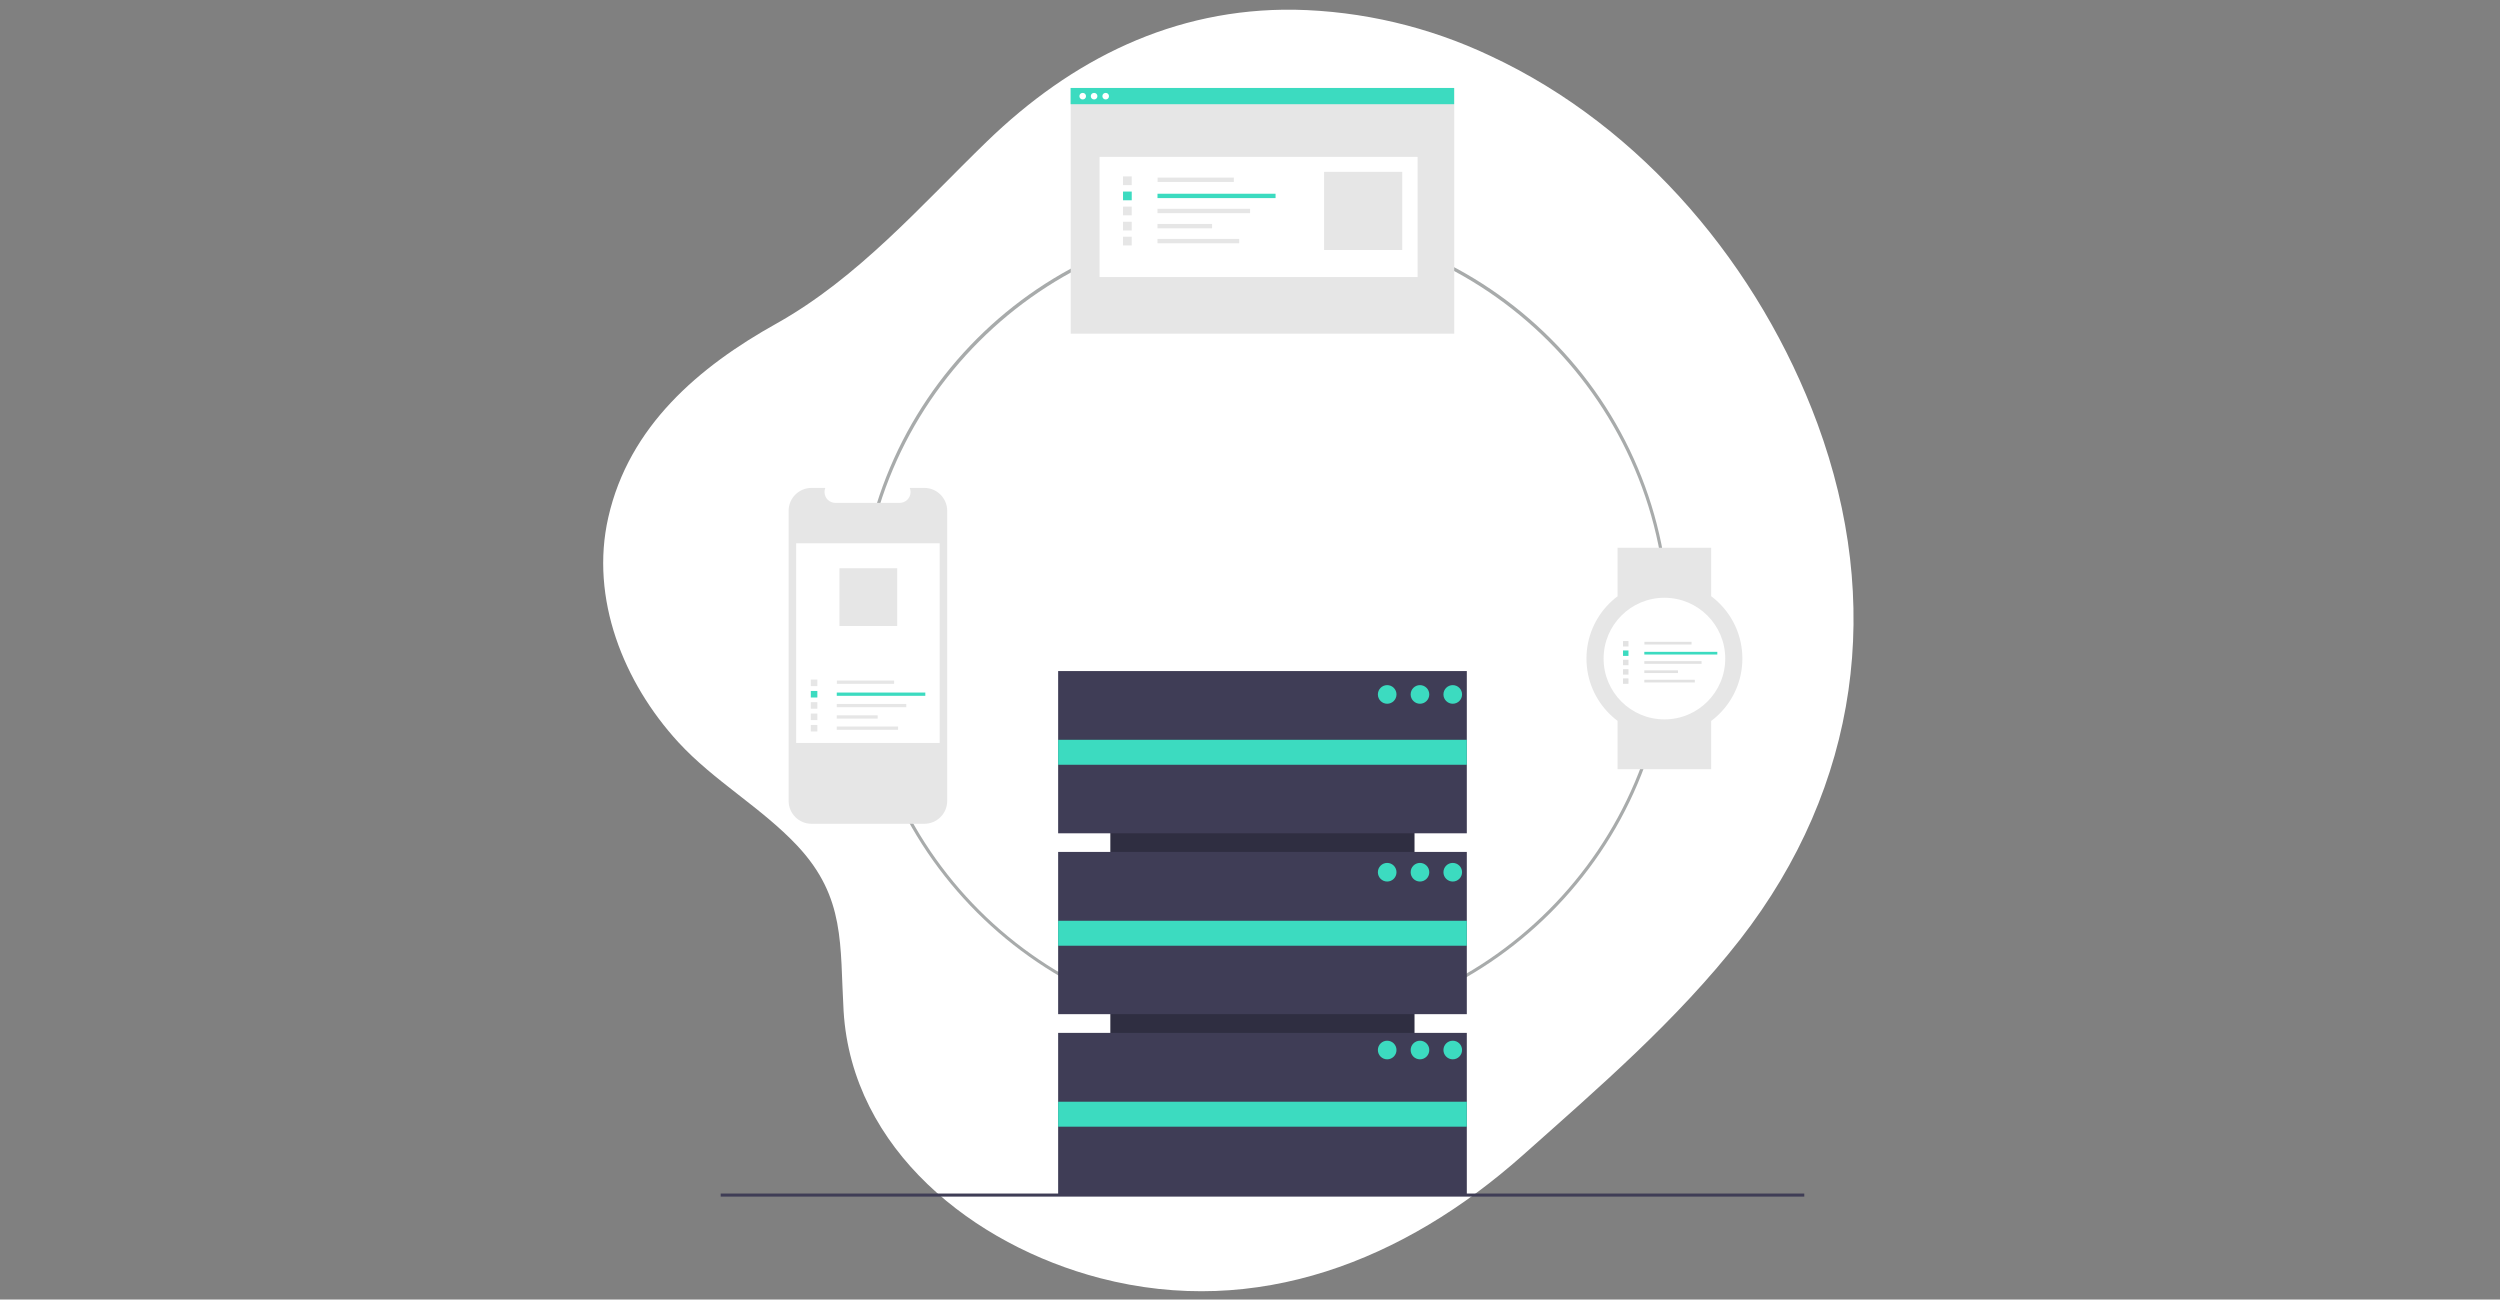
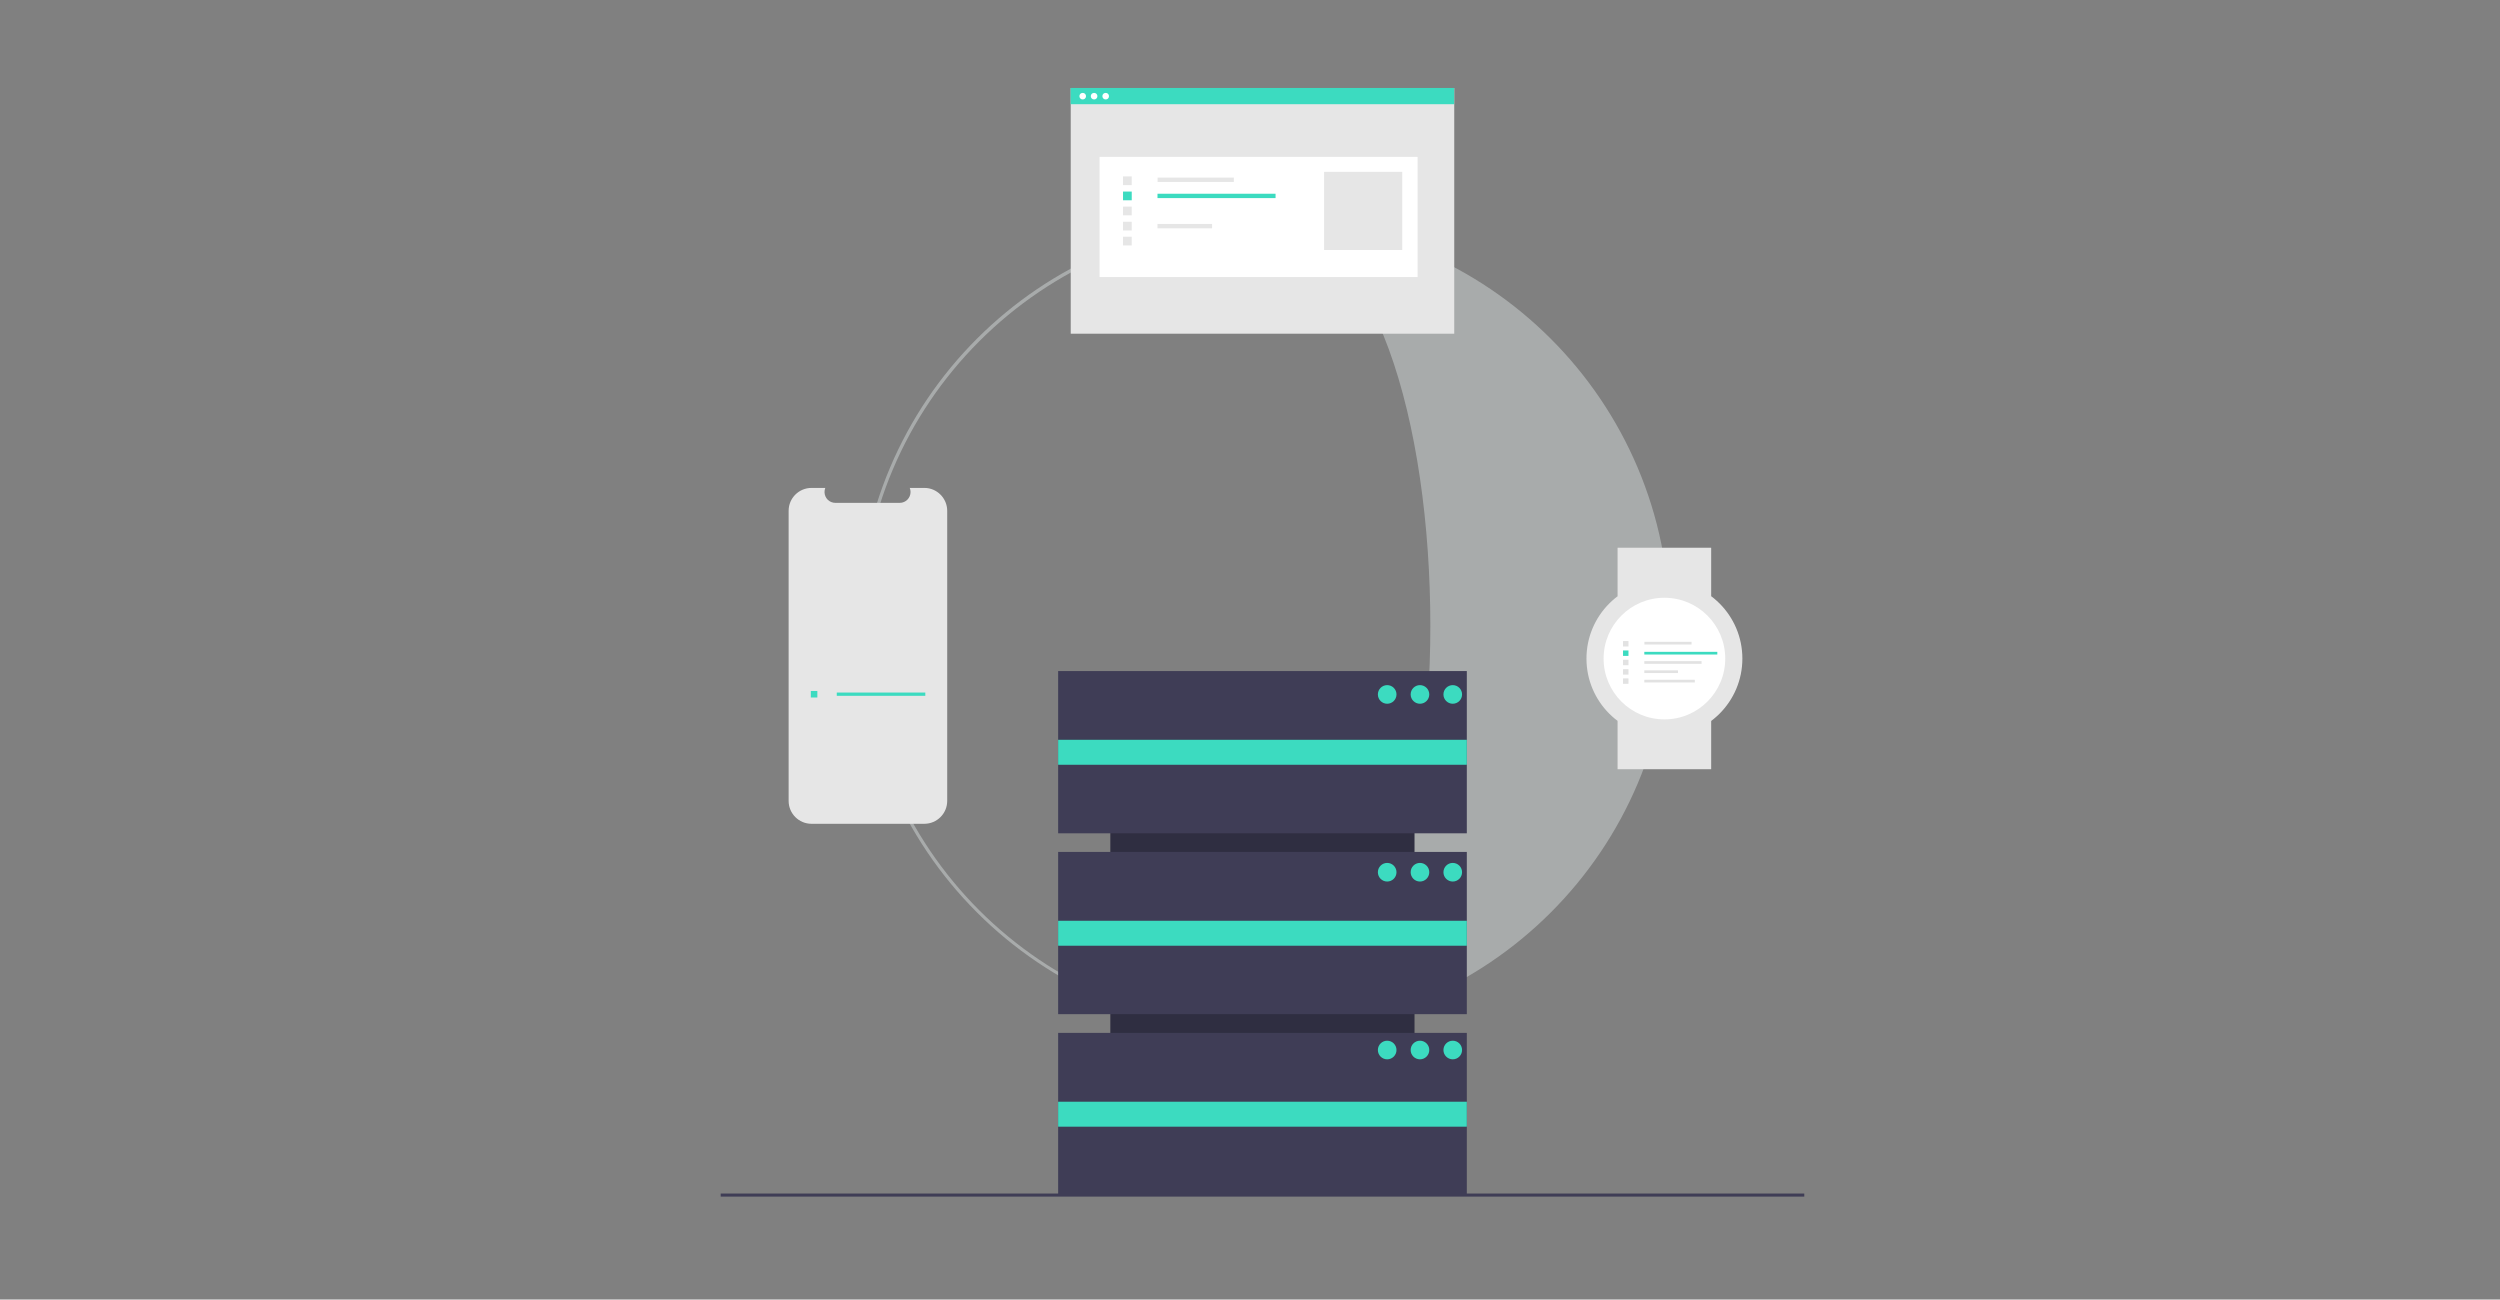
<svg xmlns="http://www.w3.org/2000/svg" version="1.1" id="Layer_1" x="0px" y="0px" viewBox="0 0 2524 1312" style="enable-background:new 0 0 2524 1312;" xml:space="preserve">
  <rect x="0" y="0" width="2524" height="1312" fill="#808080" stroke="none" />
  <style type="text/css">
	.st0{fill:#FFFFFF;}
	.st1{fill:#A8ABAB;}
	.st2{fill:#2F2E41;}
	.st3{fill:#3F3D56;}
	.st4{fill:#3CDBC0;}
	.st5{fill:#E6E6E6;}
	.st6{fill:#E2E2E2;}
</style>
  <g>
-     <path class="st0" d="M1866.2,697c12.6-87.6,2-178.6-31.2-269c-58.3-158-176.5-300-330.6-371.7c-61.9-29.3-129.3-45.2-197.6-46.5   c-121.9-1.6-225,50.2-310.6,133.2C929.2,208,866.4,280.4,784,326.6c-78.1,43.5-149,103.5-169.9,195.9   c-18.6,81.7,15.4,166.5,70.7,226.8c36.2,39.4,83.8,65.8,120.3,104.7c48.8,52.3,42.7,99.7,46.6,166.8   c8.5,140,131.5,236.4,258.9,269.6c158.7,41.3,307.4-18,426.5-123.8c77-68.5,156.1-136.7,219.7-218.1   C1817.1,871,1853.5,785.6,1866.2,697z" />
-     <path class="st1" d="M1276,1041.2c-226.1,0-409.6-183.3-409.6-409.6S1049.7,222,1276,222s409.6,183.5,409.6,409.6   C1685.6,857.9,1502.3,1041.2,1276,1041.2z M1276,225.3c-224.1,0-406.5,182.4-406.5,406.5s182.4,406.5,406.5,406.5   s406.5-182.5,406.5-406.6S1500.1,225.3,1276,225.3L1276,225.3z" />
+     <path class="st1" d="M1276,1041.2c-226.1,0-409.6-183.3-409.6-409.6S1049.7,222,1276,222s409.6,183.5,409.6,409.6   C1685.6,857.9,1502.3,1041.2,1276,1041.2z M1276,225.3c-224.1,0-406.5,182.4-406.5,406.5s182.4,406.5,406.5,406.5   S1500.1,225.3,1276,225.3L1276,225.3z" />
    <rect x="1121" y="690.1" class="st2" width="307.1" height="412.6" />
    <rect x="1068.3" y="677.5" class="st3" width="412.6" height="163.8" />
    <rect x="1068.3" y="860.1" class="st3" width="412.6" height="163.8" />
    <rect x="1068.3" y="1042.8" class="st3" width="412.6" height="163.8" />
    <rect x="1068.3" y="746.9" class="st4" width="412.6" height="25.2" />
    <rect x="1068.3" y="929.6" class="st4" width="412.6" height="25.2" />
    <rect x="1068.3" y="1112.3" class="st4" width="412.6" height="25.2" />
    <circle class="st4" cx="1400.5" cy="701.1" r="9.4" />
    <circle class="st4" cx="1433.6" cy="701.1" r="9.4" />
    <circle class="st4" cx="1466.7" cy="701.1" r="9.4" />
    <circle class="st4" cx="1400.5" cy="880.6" r="9.4" />
    <circle class="st4" cx="1433.6" cy="880.6" r="9.4" />
    <circle class="st4" cx="1466.7" cy="880.6" r="9.4" />
    <circle class="st4" cx="1400.5" cy="1060.1" r="9.4" />
    <circle class="st4" cx="1433.6" cy="1060.1" r="9.4" />
    <circle class="st4" cx="1466.7" cy="1060.1" r="9.4" />
    <rect x="727.6" y="1205" class="st3" width="1094" height="3.1" />
    <path class="st5" d="M956.3,515.7v292.9c0,12.8-10.4,23.1-23.1,23.1l0,0H819.3c-12.8,0-23.1-10.4-23.1-23.1V515.7   c0-12.8,10.4-23.1,23.1-23.1l0,0h13.9c-2.2,5.7,0.5,12.1,6.1,14.3c1.3,0.5,2.7,0.8,4.1,0.8h64.9c6.1,0,11-4.9,11-11   c0-1.4-0.3-2.8-0.8-4.1h14.8C945.9,492.6,956.3,503,956.3,515.7z" />
-     <rect x="803.8" y="548.5" class="st0" width="144.9" height="201.6" />
    <rect x="844.9" y="687.1" class="st5" width="57.8" height="3.3" />
    <rect x="844.8" y="699.2" class="st4" width="89.4" height="3.3" />
    <rect x="844.8" y="710.7" class="st5" width="70.2" height="3.3" />
    <rect x="844.8" y="722.2" class="st5" width="41.3" height="3.3" />
    <rect x="844.8" y="733.5" class="st5" width="61.9" height="3.3" />
    <rect x="818.6" y="686.1" class="st5" width="6.6" height="6.6" />
    <rect x="818.6" y="697.6" class="st4" width="6.6" height="6.6" />
    <rect x="818.6" y="708.9" class="st5" width="6.6" height="6.6" />
    <rect x="818.6" y="720.4" class="st5" width="6.6" height="6.6" />
    <rect x="818.6" y="731.9" class="st5" width="6.6" height="6.6" />
    <rect x="847.5" y="573.7" class="st5" width="58.3" height="58.3" />
    <rect x="1081" y="88.9" class="st5" width="387.2" height="248" />
    <rect x="1110.1" y="158.4" class="st0" width="321.1" height="121.3" />
    <rect x="1168.7" y="179.3" class="st5" width="77" height="4.4" />
    <rect x="1168.6" y="195.6" class="st4" width="119.2" height="4.4" />
-     <rect x="1168.6" y="210.8" class="st5" width="93.5" height="4.4" />
    <rect x="1168.6" y="226.1" class="st5" width="55.1" height="4.4" />
-     <rect x="1168.6" y="241.2" class="st5" width="82.5" height="4.4" />
    <rect x="1133.8" y="178.1" class="st5" width="8.8" height="8.8" />
    <rect x="1133.8" y="193.4" class="st4" width="8.8" height="8.8" />
    <rect x="1133.8" y="208.6" class="st5" width="8.8" height="8.8" />
    <rect x="1133.8" y="223.9" class="st5" width="8.8" height="8.8" />
    <rect x="1133.8" y="239" class="st5" width="8.8" height="8.8" />
    <rect x="1336.8" y="173.5" class="st5" width="78.9" height="78.9" />
    <rect x="1080.9" y="88.8" class="st4" width="387.2" height="16.4" />
    <circle class="st0" cx="1093.1" cy="97.1" r="3.3" />
    <circle class="st0" cx="1104.6" cy="97.1" r="3.3" />
    <circle class="st0" cx="1116.3" cy="97.1" r="3.3" />
    <rect x="1633.1" y="553" class="st5" width="94.5" height="48.8" />
    <rect x="1633.1" y="727.8" class="st5" width="94.5" height="48.8" />
    <circle class="st5" cx="1680.4" cy="664.9" r="78.7" />
    <circle class="st0" cx="1680.4" cy="664.9" r="61.4" />
    <rect x="1660.2" y="648" class="st6" width="47.6" height="2.7" />
    <rect x="1660.1" y="658.1" class="st4" width="73.7" height="2.7" />
    <rect x="1660.1" y="667.5" class="st6" width="57.8" height="2.7" />
    <rect x="1660.1" y="676.8" class="st6" width="34" height="2.7" />
    <rect x="1660.1" y="686.3" class="st6" width="51" height="2.7" />
    <rect x="1638.6" y="647.2" class="st6" width="5.5" height="5.5" />
    <rect x="1638.6" y="656.7" class="st4" width="5.5" height="5.5" />
    <rect x="1638.6" y="666.1" class="st6" width="5.5" height="5.5" />
    <rect x="1638.6" y="675.6" class="st6" width="5.5" height="5.5" />
    <rect x="1638.6" y="684.9" class="st6" width="5.5" height="5.5" />
  </g>
</svg>